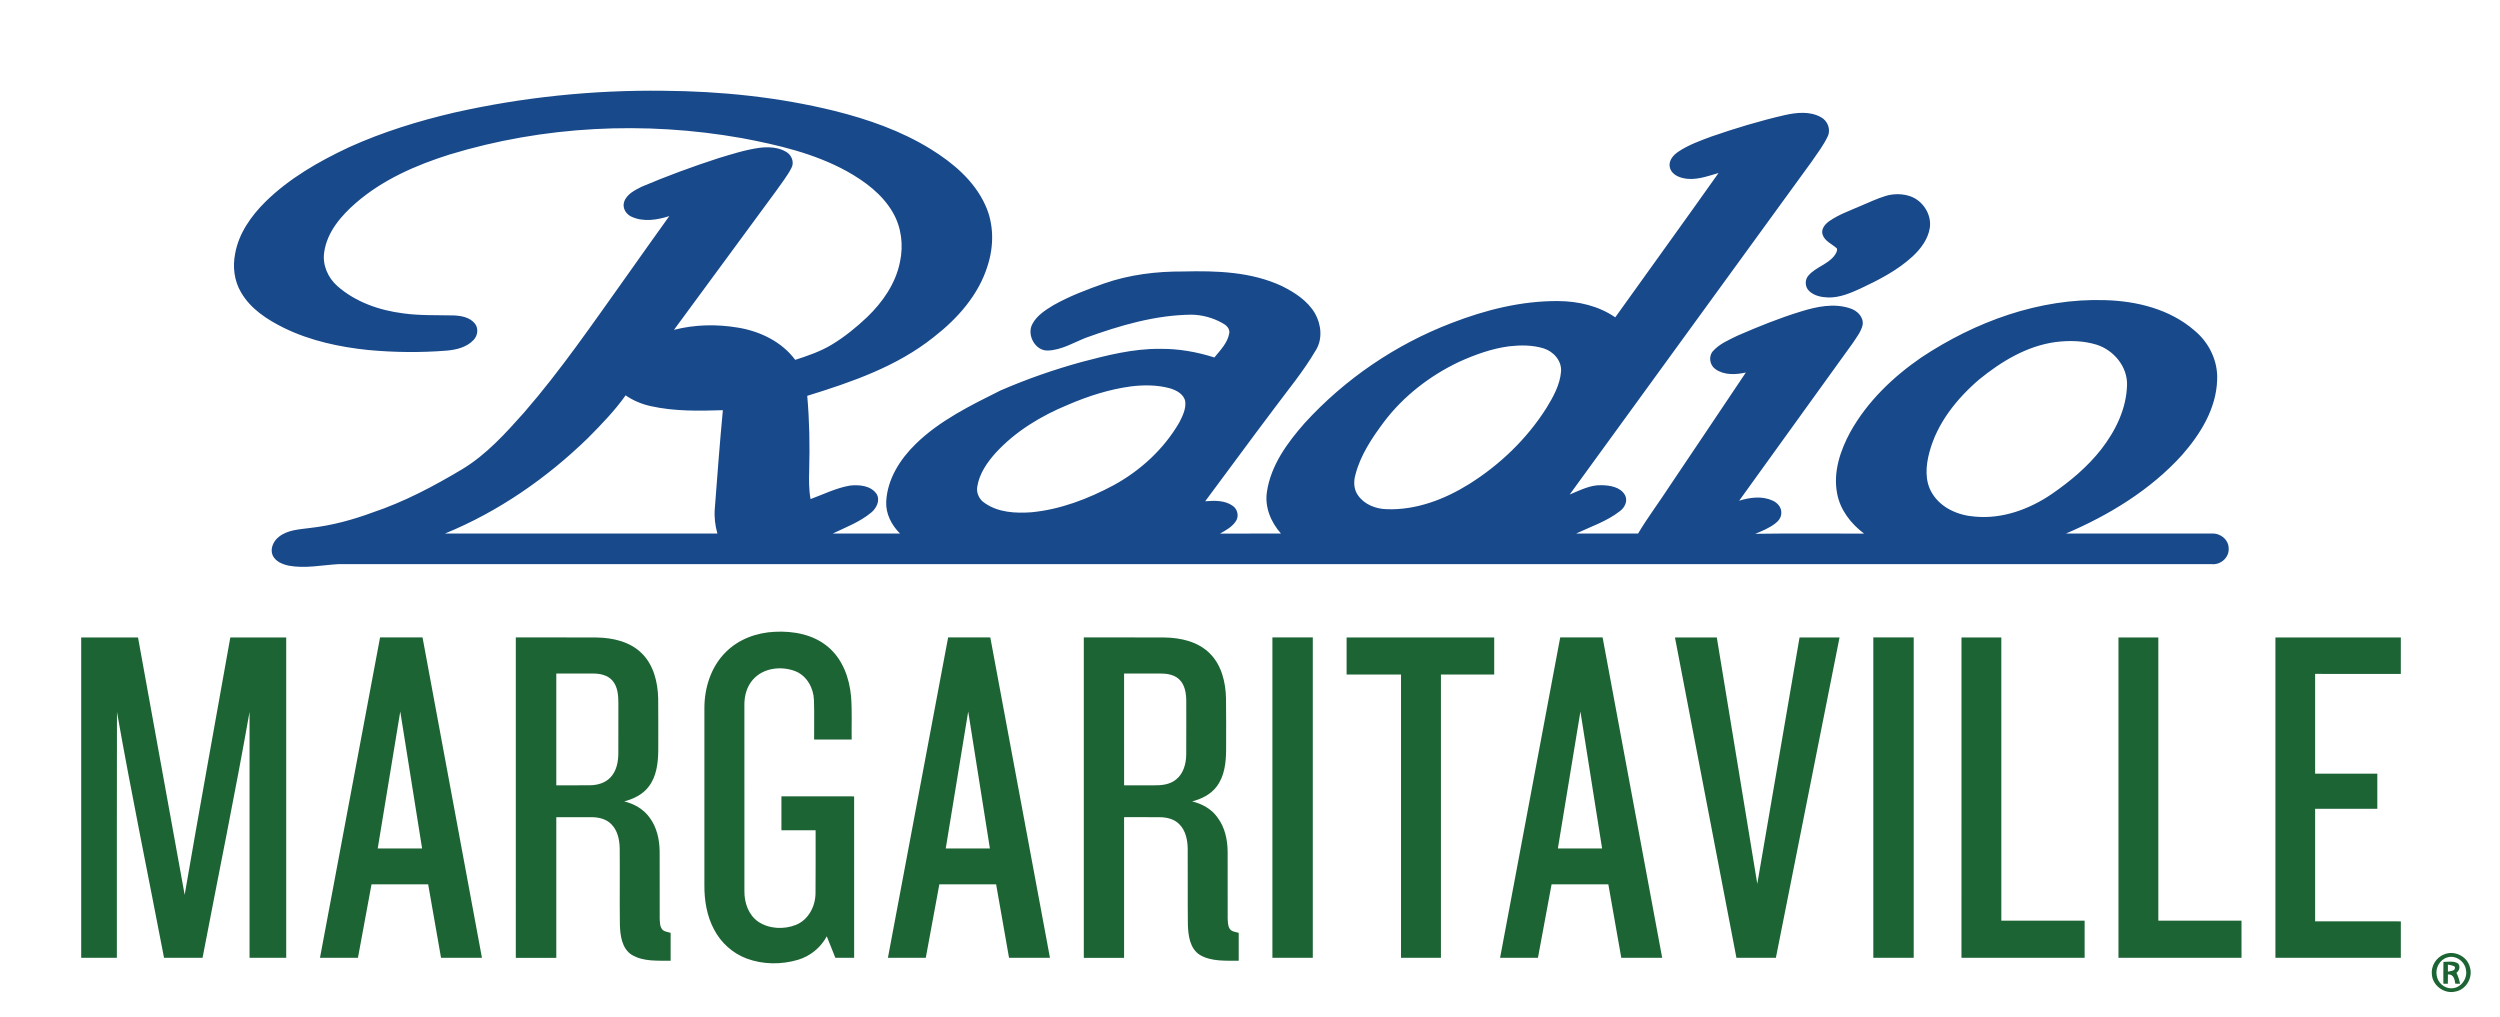
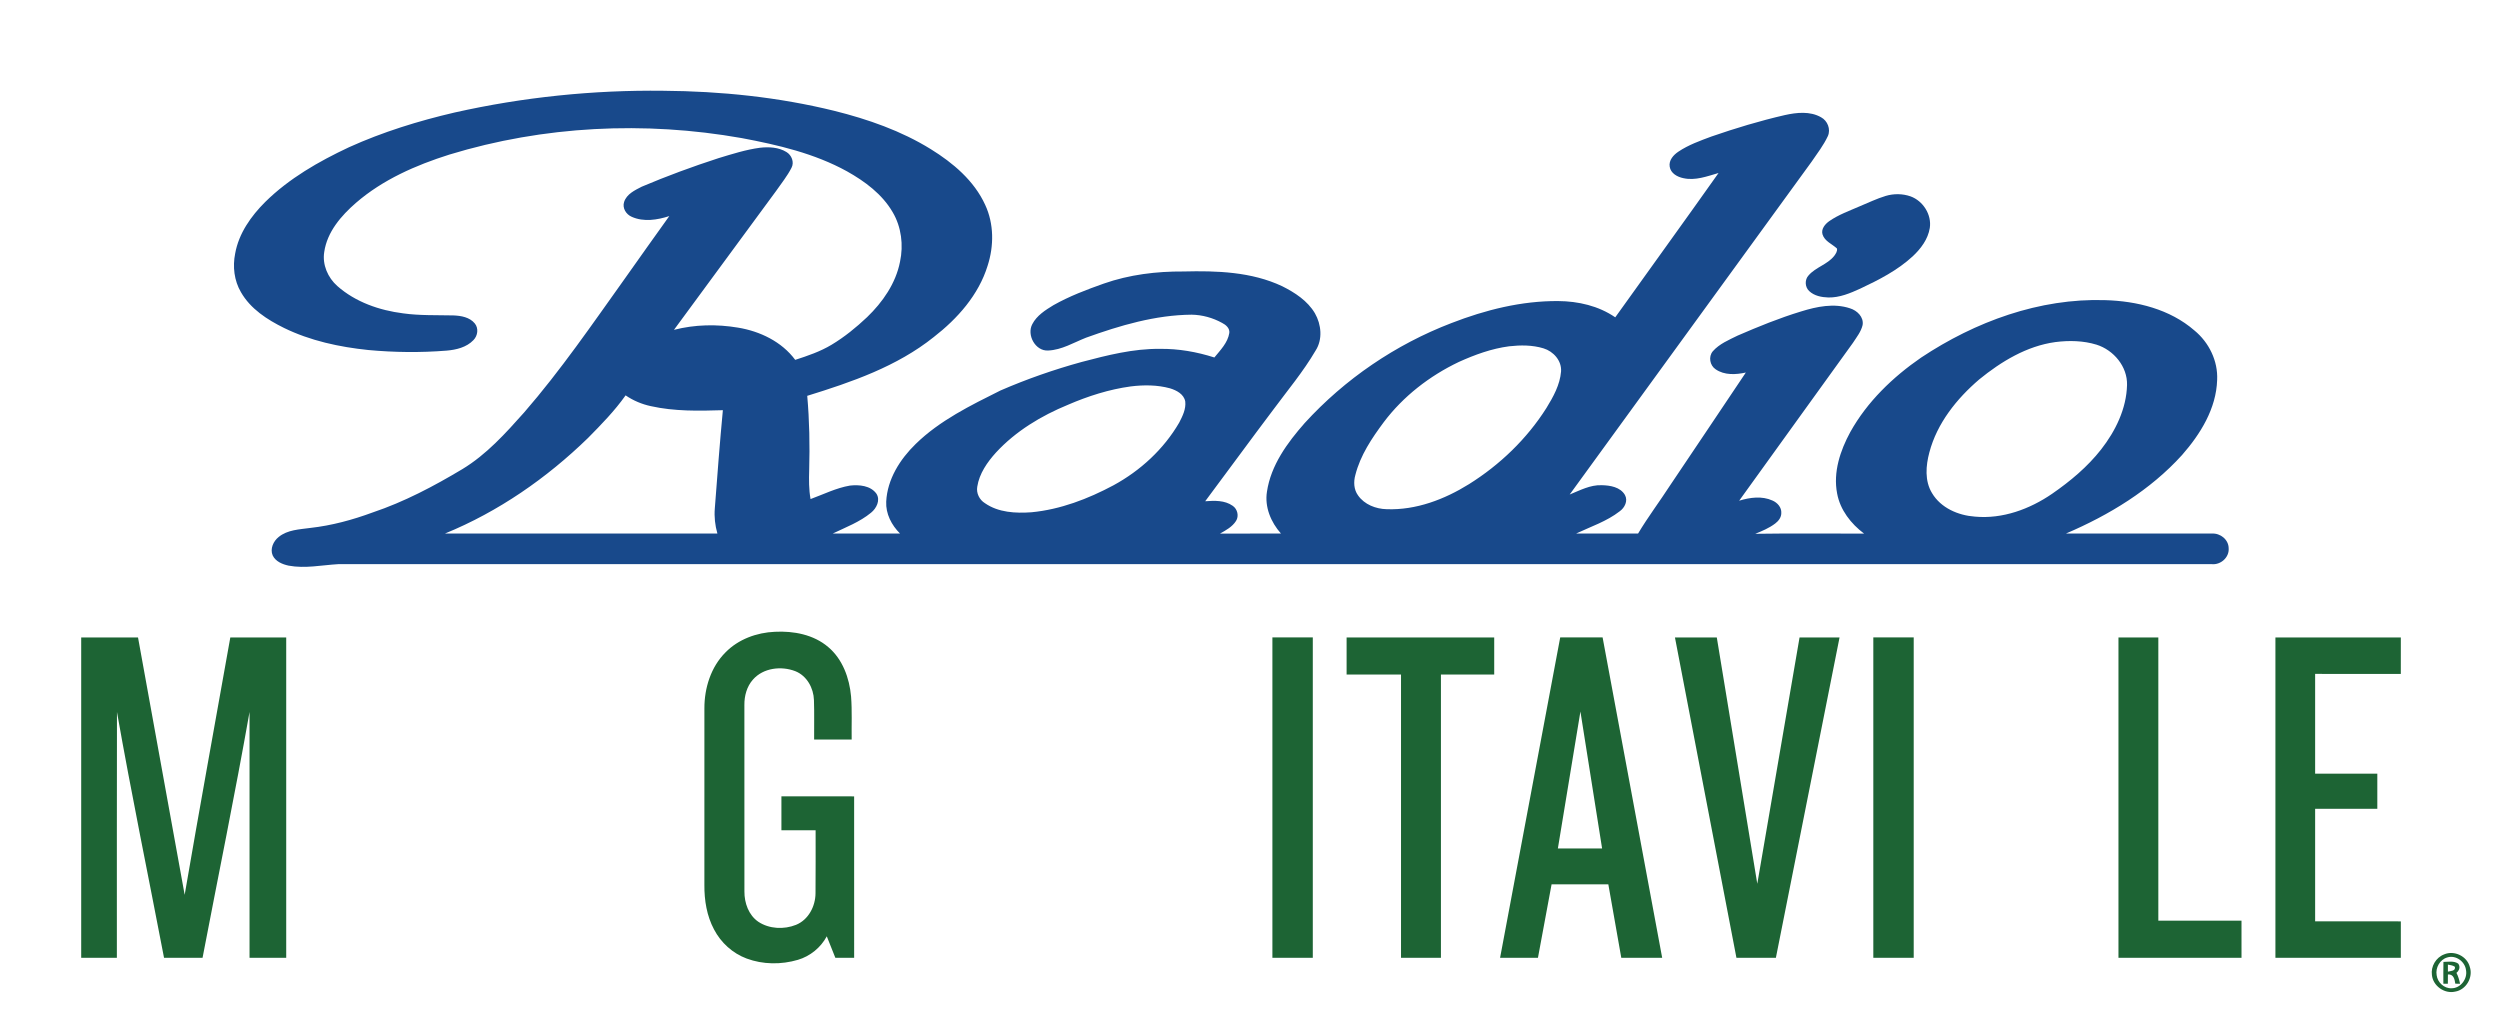
<svg xmlns="http://www.w3.org/2000/svg" width="1500pt" height="610pt" viewBox="0 0 1500 610" version="1.1">
  <g id="#ffffffff">
</g>
  <g id="#18498bff">
    <path fill="#18498b" opacity="1.00" d=" M 272.79 67.50 C 313.83 58.28 355.97 53.94 398.02 54.46 C 432.52 54.71 467.09 58.26 500.62 66.51 C 520.79 71.55 540.72 78.50 558.47 89.49 C 571.79 97.72 584.48 108.39 591.11 122.92 C 596.42 134.31 596.40 147.60 592.57 159.43 C 587.18 176.96 574.51 191.18 560.26 202.23 C 538.18 219.91 511.02 229.25 484.34 237.50 C 485.66 252.30 485.93 267.17 485.51 282.02 C 485.34 287.83 485.29 293.69 486.33 299.44 C 494.15 296.58 501.71 292.76 509.98 291.35 C 515.50 290.74 522.34 291.32 525.86 296.22 C 528.36 300.13 525.88 305.01 522.63 307.62 C 515.84 313.22 507.49 316.35 499.64 320.12 C 513.10 320.14 526.56 320.10 540.03 320.14 C 534.96 315.11 531.38 308.27 531.73 300.98 C 532.37 287.56 540.00 275.56 549.39 266.41 C 563.88 252.25 582.34 243.26 600.27 234.30 C 616.08 227.44 632.41 221.74 649.04 217.17 C 664.38 213.14 679.97 209.14 695.96 209.32 C 707.04 209.17 718.08 211.11 728.62 214.49 C 732.23 210.07 736.66 205.65 737.59 199.78 C 737.94 196.94 735.53 194.88 733.25 193.74 C 727.66 190.65 721.34 188.91 714.96 188.81 C 693.15 189.00 671.99 195.28 651.63 202.61 C 644.21 205.53 637.08 209.96 628.92 210.31 C 621.24 210.80 615.88 200.97 619.39 194.47 C 622.08 189.29 627.23 186.06 632.06 183.11 C 641.62 177.71 651.94 173.81 662.27 170.15 C 677.59 164.77 693.89 162.78 710.08 162.89 C 730.05 162.39 750.89 163.05 769.29 171.72 C 776.92 175.53 784.55 180.47 788.97 188.00 C 792.81 194.70 793.70 203.68 789.35 210.36 C 781.97 222.98 772.54 234.22 763.87 245.94 C 750.15 264.11 736.75 282.52 723.12 300.75 C 728.67 300.33 734.83 300.10 739.60 303.47 C 742.47 305.39 743.51 309.62 741.61 312.57 C 739.37 316.11 735.56 318.15 732.02 320.15 C 744.21 320.10 756.39 320.13 768.58 320.13 C 762.55 313.35 758.71 304.20 760.17 295.03 C 762.53 279.11 772.42 265.64 782.79 253.86 C 806.94 227.38 837.36 206.69 870.81 193.86 C 891.23 185.94 912.92 180.47 934.93 180.64 C 946.93 180.72 959.17 183.52 969.15 190.40 C 989.78 161.52 1010.63 132.78 1031.13 103.80 C 1024.29 105.75 1017.19 108.53 1009.98 106.89 C 1006.39 106.17 1002.41 103.97 1001.82 100.01 C 1001.18 96.18 1004.06 92.99 1007.01 91.01 C 1013.09 86.92 1020.06 84.45 1026.89 81.90 C 1041.32 76.91 1055.97 72.49 1070.85 69.06 C 1077.97 67.48 1086.02 66.59 1092.63 70.36 C 1096.54 72.45 1098.56 77.53 1096.72 81.65 C 1094.15 87.16 1090.39 92.01 1086.98 97.01 C 1038.60 163.58 990.20 230.14 941.81 296.71 C 947.98 294.22 954.13 290.85 961.00 291.12 C 966.04 291.21 972.21 292.20 974.96 296.99 C 976.90 300.51 974.83 304.63 971.83 306.77 C 964.03 312.83 954.51 315.96 945.67 320.12 C 958.06 320.13 970.45 320.13 982.85 320.12 C 988.81 310.14 995.84 300.85 1002.15 291.09 C 1017.26 268.56 1032.44 246.08 1047.50 223.52 C 1041.52 224.82 1034.66 225.23 1029.39 221.58 C 1025.89 219.29 1024.95 214.00 1027.68 210.77 C 1031.62 206.29 1037.31 203.97 1042.55 201.37 C 1055.01 195.97 1067.63 190.82 1080.64 186.87 C 1090.04 183.95 1100.35 181.79 1109.97 184.98 C 1114.23 186.28 1118.35 190.17 1117.57 195.00 C 1116.65 199.03 1113.95 202.32 1111.75 205.73 C 1089.04 237.32 1066.20 268.82 1043.50 300.42 C 1049.94 298.45 1057.16 297.44 1063.50 300.33 C 1066.45 301.60 1069.01 304.45 1068.78 307.84 C 1068.80 310.43 1067.08 312.64 1065.10 314.12 C 1061.50 316.84 1057.30 318.61 1053.15 320.28 C 1074.91 319.95 1096.69 320.17 1118.46 320.17 C 1110.57 314.27 1104.07 305.93 1102.27 296.07 C 1099.81 283.30 1104.13 270.35 1110.18 259.22 C 1120.29 241.06 1135.65 226.29 1152.65 214.57 C 1185.13 192.98 1223.64 178.83 1263.02 180.09 C 1282.11 180.61 1301.96 185.51 1316.66 198.29 C 1325.38 205.44 1330.83 216.56 1330.29 227.92 C 1329.79 245.12 1320.25 260.45 1309.22 273.02 C 1290.20 294.02 1265.45 309.07 1239.57 320.12 C 1268.75 320.15 1297.93 320.10 1327.11 320.14 C 1332.17 319.80 1337.18 323.74 1337.20 328.98 C 1337.61 334.45 1332.41 339.05 1327.06 338.49 C 952.37 338.49 577.67 338.47 202.98 338.49 C 193.06 339.06 183.06 341.24 173.15 339.38 C 169.42 338.57 165.34 336.90 163.61 333.25 C 161.91 329.31 164.01 324.72 167.19 322.20 C 172.49 317.84 179.69 317.66 186.18 316.76 C 199.00 315.33 211.50 311.94 223.58 307.48 C 242.55 301.11 260.32 291.71 277.44 281.46 C 291.91 272.70 303.33 259.99 314.48 247.48 C 336.51 222.11 355.49 194.33 375.00 167.02 C 383.87 154.57 392.63 142.04 401.58 129.65 C 394.37 131.98 386.19 133.29 379.05 130.09 C 375.67 128.65 373.26 124.83 374.47 121.16 C 376.01 116.41 380.95 114.11 385.07 112.00 C 400.13 105.62 415.50 99.96 431.06 94.91 C 439.28 92.42 447.51 89.78 456.05 88.64 C 461.37 88.06 467.18 88.32 471.86 91.21 C 474.99 93.06 476.69 97.34 474.90 100.68 C 472.37 105.65 468.83 110.01 465.66 114.58 C 445.27 142.39 424.82 170.14 404.38 197.91 C 416.89 194.68 430.06 194.44 442.77 196.57 C 456.00 198.74 469.00 204.97 477.13 215.92 C 484.63 213.49 492.17 210.93 498.95 206.85 C 506.68 202.21 513.71 196.48 520.25 190.30 C 529.62 181.28 537.47 170.02 540.01 157.06 C 542.15 147.05 540.85 136.22 535.62 127.34 C 529.34 116.51 518.96 108.83 508.22 102.81 C 488.69 92.03 466.70 86.93 444.95 82.84 C 386.82 72.55 326.17 75.48 269.63 92.75 C 249.53 99.10 229.69 107.77 213.61 121.68 C 204.71 129.41 196.28 139.13 194.54 151.20 C 193.32 158.83 196.70 166.59 202.40 171.62 C 213.32 181.27 227.65 186.21 241.94 188.02 C 251.91 189.41 262.00 189.01 272.03 189.25 C 276.61 189.43 281.78 190.30 284.85 194.04 C 287.29 196.96 286.66 201.48 284.05 204.08 C 279.93 208.40 273.76 209.88 268.01 210.37 C 252.35 211.63 236.58 211.46 220.95 210.01 C 203.58 208.20 186.18 204.47 170.41 196.76 C 160.32 191.79 150.27 185.31 144.57 175.31 C 140.49 168.37 139.52 159.94 141.10 152.11 C 143.25 140.05 150.62 129.66 159.14 121.17 C 173.49 107.02 191.22 96.89 209.34 88.37 C 229.67 79.17 251.08 72.55 272.79 67.50 M 1233.19 205.25 C 1216.05 207.61 1200.75 216.89 1187.55 227.64 C 1174.02 239.22 1162.23 253.93 1157.62 271.42 C 1155.49 279.39 1154.73 288.51 1159.21 295.85 C 1164.49 304.78 1174.93 309.25 1184.94 309.97 C 1201.46 311.52 1217.80 305.51 1231.26 296.27 C 1242.17 288.73 1252.50 280.11 1260.70 269.63 C 1269.32 258.58 1275.88 245.20 1276.22 230.98 C 1276.51 219.93 1268.22 210.07 1257.95 206.81 C 1249.97 204.36 1241.42 204.20 1233.19 205.25 M 905.52 207.77 C 894.99 209.15 884.90 212.83 875.26 217.19 C 857.76 225.54 841.97 237.75 830.27 253.28 C 823.10 262.93 816.19 273.19 813.21 285.00 C 812.07 289.04 812.26 293.69 814.79 297.19 C 818.64 302.73 825.48 305.37 832.05 305.52 C 849.63 306.16 866.68 299.65 881.42 290.48 C 899.95 278.87 916.12 263.34 927.84 244.83 C 931.96 238.12 935.97 230.92 936.63 222.92 C 937.11 216.43 932.04 210.80 926.08 209.00 C 919.45 206.98 912.35 207.01 905.52 207.77 M 678.46 231.85 C 665.46 233.62 652.85 237.66 640.82 242.85 C 624.75 249.46 609.43 258.67 597.58 271.53 C 592.34 277.33 587.58 284.13 586.36 292.01 C 585.67 295.90 587.65 299.88 590.98 301.92 C 599.06 307.55 609.40 308.04 618.90 307.36 C 636.24 305.70 652.81 299.34 668.07 291.19 C 684.22 282.40 698.26 269.51 707.53 253.56 C 709.54 249.66 711.67 245.39 711.15 240.88 C 710.35 236.48 705.89 234.17 702.00 232.99 C 694.36 230.90 686.28 230.89 678.46 231.85 M 352.77 262.82 C 327.99 286.92 299.05 307.00 266.98 320.12 C 321.47 320.14 375.95 320.11 430.44 320.13 C 429.03 315.23 428.47 310.10 428.89 305.02 C 430.39 285.37 431.86 265.72 433.72 246.11 C 419.30 246.57 404.67 246.85 390.51 243.69 C 385.10 242.53 379.93 240.34 375.36 237.22 C 368.78 246.53 360.76 254.73 352.77 262.82 Z" />
    <path fill="#18498b" opacity="1.00" d=" M 1131.40 117.56 C 1136.23 116.11 1141.52 116.15 1146.30 117.81 C 1153.83 120.52 1159.09 128.77 1157.88 136.77 C 1156.81 143.51 1152.52 149.20 1147.66 153.76 C 1138.52 162.22 1127.30 167.93 1116.13 173.19 C 1110.11 175.94 1103.76 178.61 1097.03 178.49 C 1092.96 178.36 1088.56 177.54 1085.52 174.64 C 1082.91 172.22 1082.72 167.76 1085.20 165.18 C 1089.49 160.27 1096.46 158.70 1100.54 153.53 C 1101.44 152.28 1102.54 150.72 1102.17 149.10 C 1099.24 146.36 1094.79 144.77 1093.51 140.64 C 1092.56 137.38 1095.07 134.44 1097.55 132.68 C 1103.11 128.81 1109.55 126.53 1115.71 123.83 C 1120.92 121.69 1126.00 119.19 1131.40 117.56 Z" />
  </g>
  <g id="#1d6434ff">
    <path fill="#1d6434" opacity="1.00" d=" M 435.34 391.39 C 443.06 383.52 454.04 379.53 464.93 379.07 C 476.13 378.49 488.13 380.73 496.89 388.19 C 505.57 395.48 509.66 406.84 510.64 417.87 C 511.32 426.47 510.87 435.12 511.00 443.74 C 503.49 443.73 495.99 443.74 488.48 443.73 C 488.41 435.83 488.65 427.93 488.37 420.04 C 488.15 412.82 484.10 405.45 477.19 402.71 C 468.78 399.45 457.95 400.70 451.79 407.73 C 448.08 411.88 446.57 417.53 446.63 423.01 C 446.64 460.31 446.59 497.62 446.65 534.92 C 446.61 541.76 449.15 549.04 454.98 553.05 C 461.55 557.41 470.37 557.80 477.60 554.91 C 485.09 551.88 489.27 543.75 489.31 535.95 C 489.47 523.36 489.32 510.76 489.37 498.17 C 482.53 498.17 475.69 498.17 468.85 498.17 C 468.84 491.38 468.84 484.60 468.85 477.81 C 483.39 477.81 497.94 477.81 512.48 477.82 C 512.49 510.10 512.48 542.39 512.49 574.68 C 508.72 574.68 504.96 574.68 501.21 574.69 C 499.49 570.39 497.77 566.09 496.07 561.79 C 492.44 568.57 486.11 573.71 478.75 575.90 C 468.77 578.84 457.77 578.77 447.99 575.12 C 439.59 572.00 432.55 565.60 428.42 557.67 C 424.06 549.51 422.56 540.15 422.63 530.98 C 422.63 495.67 422.61 460.36 422.64 425.05 C 422.60 412.83 426.54 400.16 435.34 391.39 Z" />
    <path fill="#1d6434" opacity="1.00" d=" M 48.72 382.47 C 60.08 382.46 71.45 382.47 82.81 382.47 C 92.14 433.94 101.42 485.43 110.80 536.90 C 119.63 485.37 129.05 433.94 138.19 382.47 C 149.37 382.47 160.55 382.47 171.73 382.47 C 171.74 446.54 171.73 510.61 171.73 574.69 C 164.40 574.68 157.06 574.69 149.72 574.68 C 149.72 525.52 149.72 476.36 149.72 427.19 C 141.02 476.49 130.93 525.52 121.53 574.68 C 113.83 574.69 106.13 574.68 98.42 574.68 C 89.01 525.52 78.86 476.49 70.18 427.19 C 70.05 476.36 70.16 525.52 70.12 574.68 C 62.99 574.68 55.85 574.68 48.72 574.68 C 48.72 510.61 48.72 446.54 48.72 382.47 Z" />
-     <path fill="#1d6434" opacity="1.00" d=" M 228.04 382.45 C 236.53 382.45 245.02 382.45 253.52 382.45 C 265.40 446.53 277.29 510.61 289.17 574.68 C 280.99 574.69 272.80 574.68 264.62 574.68 C 262.05 559.98 259.48 545.29 256.90 530.59 C 245.57 530.59 234.24 530.59 222.91 530.59 C 220.19 545.29 217.48 559.99 214.77 574.68 C 207.17 574.68 199.58 574.68 191.99 574.69 C 204.00 510.61 216.01 446.53 228.04 382.45 M 226.63 509.09 C 235.51 509.09 244.38 509.09 253.26 509.09 C 248.90 481.69 244.53 454.30 240.16 426.90 C 235.64 454.30 231.13 481.69 226.63 509.09 Z" />
-     <path fill="#1d6434" opacity="1.00" d=" M 309.49 382.45 C 325.68 382.48 341.88 382.40 358.08 382.50 C 367.71 382.65 378.00 384.98 385.05 391.98 C 392.18 398.98 394.67 409.31 394.91 419.00 C 395.04 429.32 394.94 439.65 394.96 449.98 C 394.89 457.60 394.01 465.81 389.18 472.03 C 385.64 476.74 380.09 479.34 374.54 480.86 C 380.50 482.24 386.08 485.47 389.71 490.47 C 394.10 496.31 395.72 503.75 395.79 510.94 C 395.86 524.30 395.78 537.66 395.82 551.03 C 395.97 553.25 395.82 555.80 397.34 557.63 C 398.58 559.12 400.68 559.13 402.39 559.72 C 402.39 565.30 402.39 570.88 402.39 576.46 C 394.55 576.32 386.02 577.08 379.02 572.88 C 373.13 569.06 372.14 561.41 371.93 554.97 C 371.73 539.65 371.97 524.32 371.82 508.99 C 371.72 503.78 370.53 498.13 366.65 494.38 C 363.62 491.34 359.20 490.35 355.05 490.31 C 347.96 490.25 340.87 490.32 333.78 490.30 C 333.78 518.44 333.78 546.58 333.78 574.72 C 325.68 574.71 317.58 574.72 309.48 574.72 C 309.49 510.63 309.48 446.54 309.49 382.45 M 333.78 404.11 C 333.78 426.47 333.78 448.83 333.78 471.19 C 340.53 471.15 347.27 471.26 354.02 471.15 C 358.52 471.12 363.26 469.76 366.38 466.34 C 369.96 462.51 370.97 457.06 371.00 451.99 C 371.05 441.97 370.99 431.96 371.02 421.94 C 371.02 417.28 370.68 412.15 367.52 408.43 C 364.73 405.12 360.20 404.14 356.06 404.13 C 348.63 404.06 341.21 404.14 333.78 404.11 Z" />
-     <path fill="#1d6434" opacity="1.00" d=" M 568.88 382.45 C 577.31 382.46 585.75 382.45 594.18 382.46 C 606.12 446.53 618.05 510.61 629.98 574.69 C 621.79 574.68 613.60 574.69 605.42 574.68 C 602.84 559.99 600.25 545.29 597.67 530.59 C 586.32 530.59 574.97 530.59 563.61 530.59 C 560.89 545.29 558.18 559.99 555.47 574.68 C 547.90 574.68 540.32 574.69 532.75 574.68 C 544.80 510.60 556.83 446.52 568.88 382.45 M 580.92 426.89 C 576.43 454.29 571.93 481.69 567.44 509.09 C 576.27 509.10 585.10 509.09 593.94 509.09 C 589.60 481.69 585.26 454.29 580.92 426.89 Z" />
-     <path fill="#1d6434" opacity="1.00" d=" M 650.28 382.45 C 666.39 382.48 682.50 382.41 698.60 382.49 C 708.34 382.62 718.77 384.93 725.87 392.04 C 732.93 399.04 735.38 409.30 735.61 418.95 C 735.77 429.31 735.66 439.67 735.67 450.03 C 735.61 457.59 734.72 465.70 730.00 471.91 C 726.47 476.68 720.89 479.36 715.29 480.85 C 721.22 482.28 726.92 485.36 730.47 490.45 C 734.93 496.32 736.53 503.83 736.59 511.08 C 736.65 524.39 736.58 537.70 736.61 551.02 C 736.75 553.11 736.64 555.41 737.82 557.26 C 738.98 559.09 741.36 559.11 743.23 559.71 C 743.24 565.29 743.23 570.87 743.23 576.46 C 735.43 576.33 726.99 577.06 719.98 572.99 C 713.94 569.20 712.94 561.42 712.73 554.92 C 712.53 539.64 712.75 524.35 712.62 509.06 C 712.51 503.86 711.38 498.24 707.52 494.47 C 704.51 491.40 700.09 490.37 695.92 490.32 C 688.76 490.25 681.61 490.32 674.45 490.30 C 674.45 518.44 674.45 546.58 674.45 574.71 C 666.40 574.72 658.34 574.71 650.28 574.72 C 650.28 510.63 650.28 446.54 650.28 382.45 M 674.45 404.11 C 674.46 426.47 674.45 448.83 674.46 471.19 C 680.30 471.18 686.14 471.18 691.99 471.20 C 696.71 471.28 701.85 470.84 705.63 467.70 C 710.07 464.19 711.65 458.31 711.73 452.87 C 711.82 442.23 711.74 431.59 711.76 420.96 C 711.75 416.23 711.09 410.93 707.43 407.55 C 704.41 404.69 700.05 404.11 696.06 404.11 C 688.86 404.09 681.65 404.12 674.45 404.11 Z" />
    <path fill="#1d6434" opacity="1.00" d=" M 763.44 382.44 C 771.52 382.44 779.60 382.44 787.68 382.44 C 787.69 446.52 787.68 510.59 787.68 574.67 C 779.60 574.67 771.52 574.67 763.44 574.67 C 763.44 510.59 763.44 446.52 763.44 382.44 Z" />
    <path fill="#1d6434" opacity="1.00" d=" M 807.96 382.47 C 837.48 382.47 867.01 382.47 896.53 382.47 C 896.53 389.89 896.53 397.31 896.53 404.73 C 885.87 404.74 875.22 404.73 864.56 404.74 C 864.56 461.39 864.56 518.05 864.56 574.70 C 856.58 574.70 848.59 574.70 840.61 574.70 C 840.61 518.05 840.61 461.39 840.61 404.73 C 829.72 404.73 818.84 404.74 807.96 404.73 C 807.95 397.31 807.95 389.89 807.96 382.47 Z" />
    <path fill="#1d6434" opacity="1.00" d=" M 936.13 382.45 C 944.61 382.46 953.08 382.45 961.56 382.45 C 973.48 446.53 985.39 510.61 997.31 574.69 C 989.13 574.68 980.94 574.69 972.77 574.68 C 970.18 559.99 967.59 545.29 965.00 530.59 C 953.65 530.59 942.30 530.59 930.95 530.59 C 928.22 545.29 925.49 559.99 922.77 574.68 C 915.19 574.68 907.62 574.68 900.05 574.69 C 912.07 510.61 924.09 446.53 936.13 382.45 M 948.25 426.91 C 943.73 454.30 939.23 481.70 934.72 509.09 C 943.57 509.09 952.41 509.09 961.26 509.09 C 956.93 481.70 952.59 454.30 948.25 426.91 Z" />
    <path fill="#1d6434" opacity="1.00" d=" M 1004.97 382.47 C 1013.34 382.47 1021.71 382.46 1030.08 382.48 C 1038.17 431.74 1046.28 481.00 1054.37 530.27 C 1062.83 481.01 1071.28 431.74 1079.73 382.47 C 1087.73 382.46 1095.73 382.47 1103.73 382.47 C 1091.00 446.54 1078.26 510.61 1065.53 574.68 C 1057.64 574.69 1049.75 574.68 1041.86 574.69 C 1029.56 510.62 1017.26 446.54 1004.97 382.47 Z" />
    <path fill="#1d6434" opacity="1.00" d=" M 1123.99 382.44 C 1132.07 382.44 1140.15 382.44 1148.23 382.44 C 1148.23 446.52 1148.24 510.59 1148.23 574.67 C 1140.15 574.67 1132.07 574.67 1123.99 574.67 C 1123.98 510.59 1123.98 446.52 1123.99 382.44 Z" />
-     <path fill="#1d6434" opacity="1.00" d=" M 1176.89 382.47 C 1184.86 382.47 1192.82 382.47 1200.79 382.47 C 1200.80 439.11 1200.79 495.75 1200.80 552.39 C 1217.46 552.39 1234.12 552.39 1250.78 552.39 C 1250.78 559.82 1250.78 567.25 1250.78 574.69 C 1226.15 574.68 1201.51 574.69 1176.88 574.68 C 1176.89 510.61 1176.85 446.54 1176.89 382.47 Z" />
    <path fill="#1d6434" opacity="1.00" d=" M 1271.08 382.47 C 1279.05 382.47 1287.02 382.47 1295.00 382.47 C 1295.00 439.11 1295.00 495.75 1295.00 552.39 C 1311.63 552.39 1328.27 552.39 1344.90 552.39 C 1344.90 559.82 1344.90 567.25 1344.91 574.69 C 1320.30 574.68 1295.69 574.68 1271.08 574.69 C 1271.08 510.61 1271.08 446.54 1271.08 382.47 Z" />
    <path fill="#1d6434" opacity="1.00" d=" M 1365.25 382.47 C 1390.33 382.47 1415.42 382.47 1440.50 382.47 C 1440.49 389.76 1440.50 397.05 1440.49 404.35 C 1423.35 404.34 1406.22 404.35 1389.08 404.34 C 1389.07 424.30 1389.07 444.25 1389.08 464.20 C 1401.51 464.21 1413.95 464.20 1426.39 464.21 C 1426.38 471.23 1426.39 478.25 1426.39 485.28 C 1413.95 485.28 1401.51 485.28 1389.08 485.28 C 1389.07 507.79 1389.07 530.30 1389.08 552.81 C 1406.22 552.81 1423.36 552.81 1440.50 552.82 C 1440.50 560.10 1440.49 567.39 1440.50 574.68 C 1415.42 574.69 1390.33 574.68 1365.25 574.69 C 1365.25 510.61 1365.25 446.54 1365.25 382.47 Z" />
    <path fill="#1d6434" opacity="1.00" d=" M 1466.43 572.65 C 1472.52 570.01 1480.25 573.70 1481.89 580.16 C 1484.00 586.46 1479.65 593.94 1473.04 594.98 C 1466.66 596.43 1459.80 591.55 1459.15 585.03 C 1458.40 579.87 1461.57 574.52 1466.43 572.65 M 1468.36 574.47 C 1463.92 575.72 1461.20 580.64 1461.99 585.09 C 1462.50 589.44 1466.49 593.17 1470.95 592.96 C 1476.36 592.97 1480.56 587.36 1479.62 582.16 C 1479.07 576.95 1473.48 572.84 1468.36 574.47 Z" />
    <path fill="#1d6434" opacity="1.00" d=" M 1466.06 577.15 C 1468.98 577.11 1472.28 576.41 1474.89 578.14 C 1476.38 580.03 1475.57 582.33 1473.87 583.72 C 1474.94 585.76 1475.56 587.99 1476.05 590.25 C 1475.33 590.24 1473.90 590.22 1473.18 590.21 C 1472.78 587.52 1472.16 584.43 1468.75 584.66 C 1468.71 586.52 1468.69 588.37 1468.71 590.23 C 1468.03 590.23 1466.69 590.24 1466.02 590.24 C 1466.01 585.87 1465.97 581.51 1466.06 577.15 M 1468.75 582.99 C 1470.44 582.54 1473.47 582.68 1472.94 580.08 C 1471.71 579.16 1470.13 579.09 1468.74 578.75 C 1468.71 580.16 1468.71 581.57 1468.75 582.99 Z" />
  </g>
</svg>